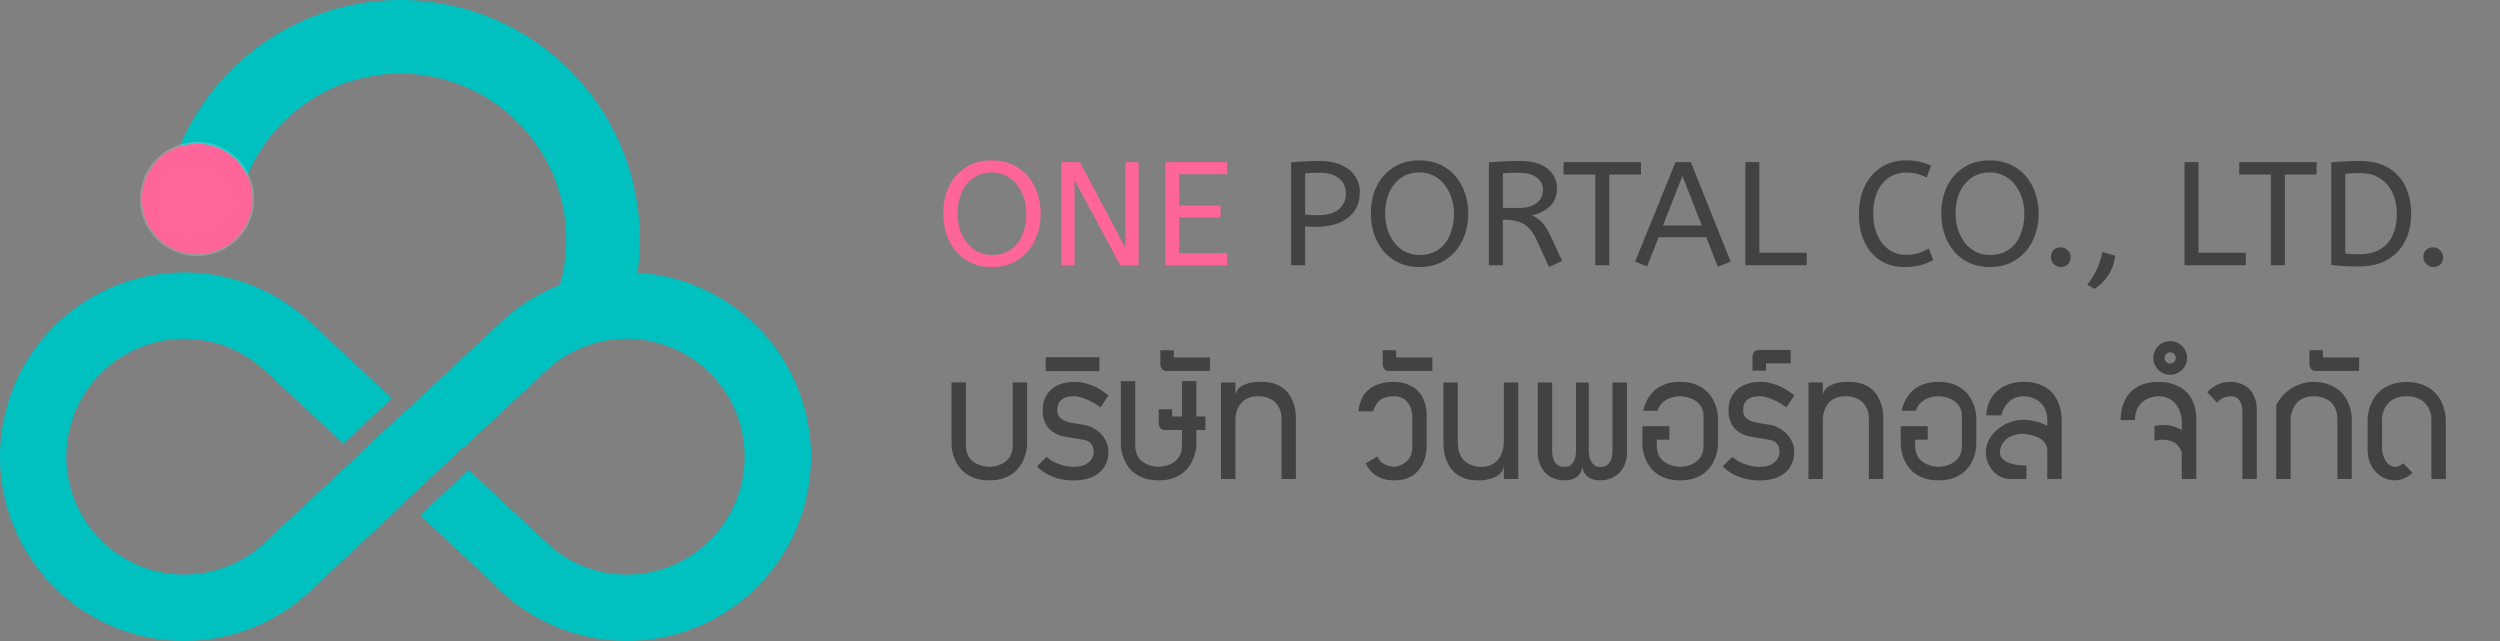
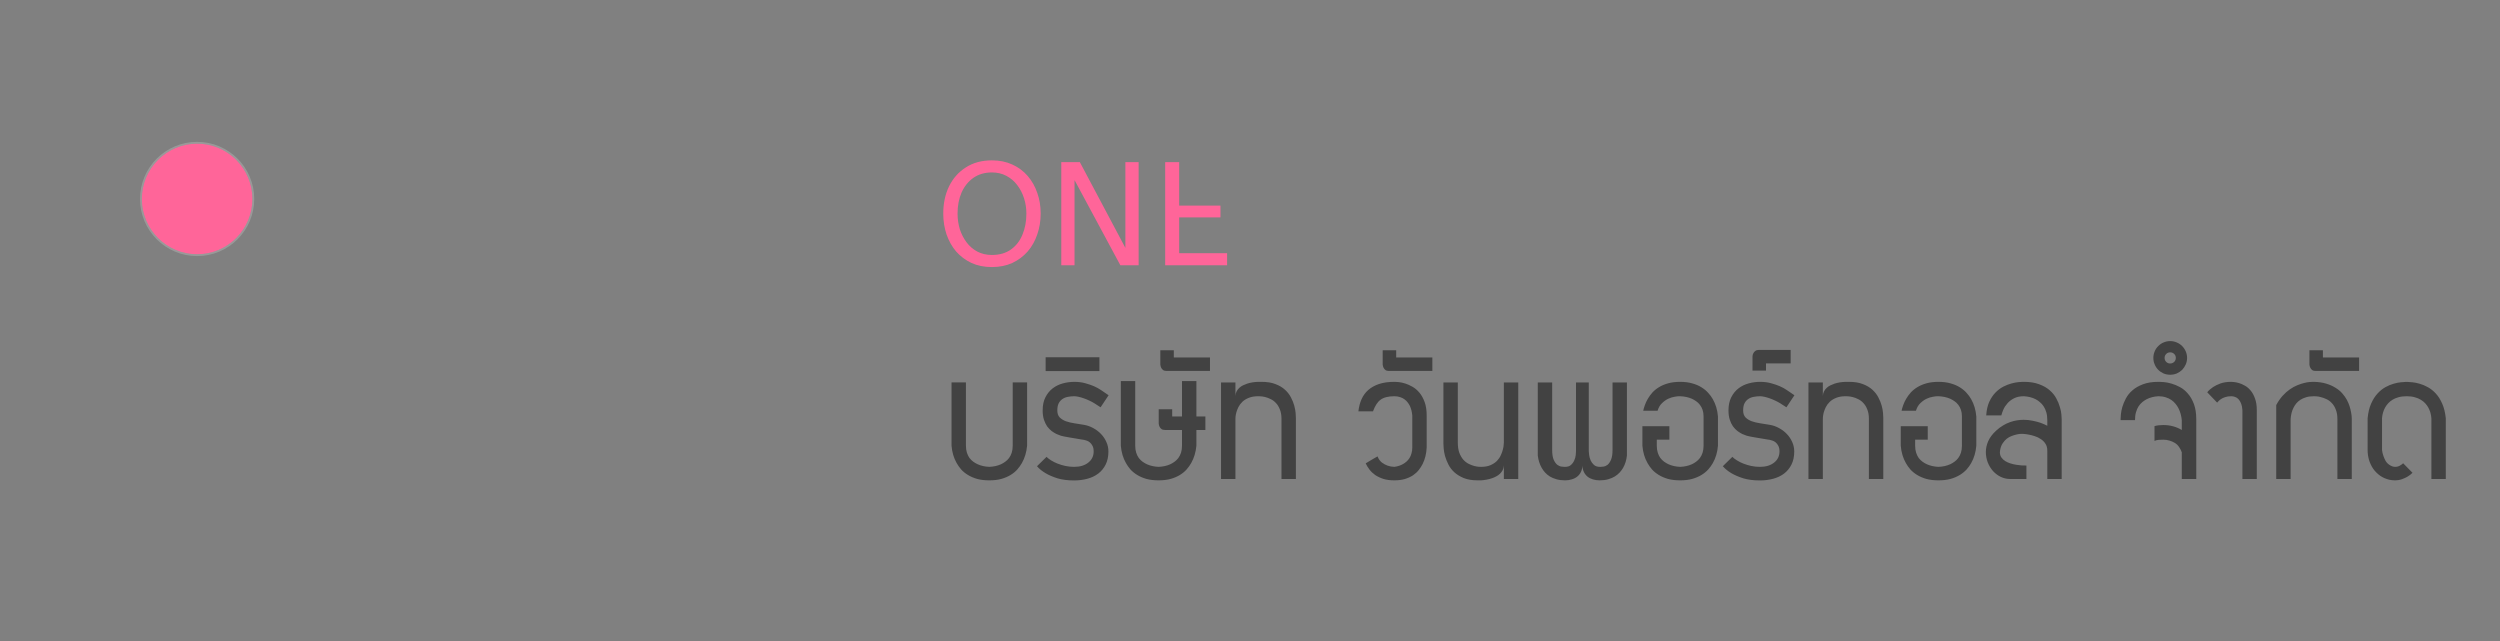
<svg xmlns="http://www.w3.org/2000/svg" width="1357" height="348" viewBox="0 0 1357 348" fill="none">
  <rect x="0" y="0" width="1357" height="348" fill="#808080" stroke="none" />
-   <path d="M538.4 144.96C534.24 144.96 530.533 144.213 527.28 142.72C524.027 141.173 521.253 139.093 518.96 136.48C516.72 133.813 514.987 130.72 513.76 127.2C512.587 123.68 512 119.92 512 115.92C512 110.427 513.04 105.52 515.12 101.2C517.253 96.827 520.293 93.387 524.24 90.88C528.187 88.32 532.907 87.04 538.4 87.04C542.507 87.04 546.187 87.787 549.44 89.28C552.747 90.773 555.547 92.853 557.84 95.52C560.133 98.187 561.867 101.253 563.04 104.72C564.267 108.187 564.88 111.92 564.88 115.92C564.88 119.92 564.267 123.68 563.04 127.2C561.867 130.72 560.133 133.813 557.84 136.48C555.547 139.093 552.773 141.173 549.52 142.72C546.267 144.213 542.56 144.96 538.4 144.96ZM538.4 138.4C542.507 138.4 545.947 137.413 548.72 135.44C551.493 133.467 553.573 130.8 554.96 127.44C556.4 124.027 557.12 120.187 557.12 115.92C557.12 113.04 556.693 110.267 555.84 107.6C554.987 104.933 553.76 102.56 552.16 100.48C550.56 98.347 548.587 96.667 546.24 95.44C543.947 94.213 541.333 93.6 538.4 93.6C534.507 93.6 531.147 94.587 528.32 96.56C525.547 98.533 523.413 101.2 521.92 104.56C520.48 107.92 519.76 111.707 519.76 115.92C519.76 118.8 520.16 121.6 520.96 124.32C521.813 126.987 523.04 129.387 524.64 131.52C526.24 133.653 528.187 135.333 530.48 136.56C532.827 137.787 535.467 138.4 538.4 138.4ZM576.059 144V88H586.139L610.859 134.56V88H618.059V144H608.139L583.259 97.76V144H576.059ZM632.466 144V88H666.066V94.56H640.066V111.6H662.466V118H640.066V137.44H666.066V144H632.466Z" fill="#FF6599" />
-   <path d="M700.825 144V88.16C703.012 87.893 705.412 87.707 708.025 87.6C710.692 87.44 713.438 87.36 716.265 87.36C720.905 87.36 724.852 88.107 728.105 89.6C731.358 91.04 733.838 93.04 735.545 95.6C737.252 98.16 738.105 101.093 738.105 104.4C738.105 108.4 737.118 111.787 735.145 114.56C733.172 117.333 730.425 119.467 726.905 120.96C723.385 122.4 719.305 123.12 714.665 123.12C712.425 123.12 710.345 123.04 708.425 122.88V144H700.825ZM715.625 116.8C720.372 116.8 724.052 115.733 726.665 113.6C729.278 111.467 730.585 108.613 730.585 105.04C730.585 101.573 729.332 98.827 726.825 96.8C724.318 94.773 720.745 93.76 716.105 93.76C714.665 93.76 713.305 93.787 712.025 93.84C710.745 93.893 709.545 93.973 708.425 94.08V116.4C709.278 116.507 710.318 116.613 711.545 116.72C712.772 116.773 714.132 116.8 715.625 116.8ZM770.509 144.96C766.349 144.96 762.643 144.213 759.389 142.72C756.136 141.173 753.363 139.093 751.069 136.48C748.829 133.813 747.096 130.72 745.869 127.2C744.696 123.68 744.109 119.92 744.109 115.92C744.109 110.427 745.149 105.52 747.229 101.2C749.363 96.827 752.403 93.387 756.349 90.88C760.296 88.32 765.016 87.04 770.509 87.04C774.616 87.04 778.296 87.787 781.549 89.28C784.856 90.773 787.656 92.853 789.949 95.52C792.243 98.187 793.976 101.253 795.149 104.72C796.376 108.187 796.989 111.92 796.989 115.92C796.989 119.92 796.376 123.68 795.149 127.2C793.976 130.72 792.243 133.813 789.949 136.48C787.656 139.093 784.883 141.173 781.629 142.72C778.376 144.213 774.669 144.96 770.509 144.96ZM770.509 138.4C774.616 138.4 778.056 137.413 780.829 135.44C783.603 133.467 785.683 130.8 787.069 127.44C788.509 124.027 789.229 120.187 789.229 115.92C789.229 113.04 788.803 110.267 787.949 107.6C787.096 104.933 785.869 102.56 784.269 100.48C782.669 98.347 780.696 96.667 778.349 95.44C776.056 94.213 773.443 93.6 770.509 93.6C766.616 93.6 763.256 94.587 760.429 96.56C757.656 98.533 755.523 101.2 754.029 104.56C752.589 107.92 751.869 111.707 751.869 115.92C751.869 118.8 752.269 121.6 753.069 124.32C753.923 126.987 755.149 129.387 756.749 131.52C758.349 133.653 760.296 135.333 762.589 136.56C764.936 137.787 767.576 138.4 770.509 138.4ZM840.809 144.96L833.849 129.76C832.089 125.973 829.875 123.28 827.209 121.68C824.542 120.08 821.129 119.28 816.969 119.28H815.769V144H808.169V88.16C810.995 87.893 813.689 87.707 816.249 87.6C818.862 87.44 821.635 87.36 824.569 87.36C831.395 87.36 836.515 88.747 839.929 91.52C843.395 94.293 845.129 97.867 845.129 102.24C845.129 106.133 843.955 109.28 841.609 111.68C839.315 114.027 835.982 115.787 831.609 116.96C833.049 117.6 834.329 118.373 835.449 119.28C836.569 120.133 837.635 121.307 838.649 122.8C839.715 124.24 840.782 126.133 841.849 128.48L847.929 141.6L840.809 144.96ZM815.769 112.88H824.569C828.409 112.88 831.529 112.027 833.929 110.32C836.329 108.613 837.529 106.16 837.529 102.96C837.529 100.293 836.409 98.107 834.169 96.4C831.929 94.64 828.729 93.76 824.569 93.76C822.755 93.76 821.129 93.787 819.689 93.84C818.249 93.893 816.942 93.973 815.769 94.08V112.88ZM865.922 144V94.72H848.722V88H890.722V94.72H873.522V144H865.922ZM932.43 144.8L926.19 128.8H900.27L894.03 144.64L887.55 142L909.47 88H917.79L939.39 142L932.43 144.8ZM902.67 122.4H923.71L913.23 95.52L902.67 122.4ZM947.388 144V88H954.988V137.2H980.668V144H947.388ZM1033.75 144.96C1028.9 144.96 1024.6 143.813 1020.87 141.52C1017.14 139.173 1014.23 135.867 1012.15 131.6C1010.07 127.28 1009.03 122.16 1009.03 116.24C1009.03 110.533 1010.07 105.493 1012.15 101.12C1014.28 96.693 1017.27 93.253 1021.11 90.8C1025 88.293 1029.54 87.04 1034.71 87.04C1037.38 87.04 1039.8 87.307 1041.99 87.84C1044.18 88.32 1046.23 89.013 1048.15 89.92L1045.83 96.32C1044.18 95.52 1042.47 94.88 1040.71 94.4C1039 93.92 1036.98 93.68 1034.63 93.68C1031.22 93.68 1028.15 94.56 1025.43 96.32C1022.76 98.08 1020.66 100.613 1019.11 103.92C1017.56 107.227 1016.79 111.227 1016.79 115.92C1016.79 120.4 1017.54 124.32 1019.03 127.68C1020.58 131.04 1022.68 133.653 1025.35 135.52C1028.07 137.387 1031.16 138.32 1034.63 138.32C1037.24 138.32 1039.51 138 1041.43 137.36C1043.35 136.72 1045.22 135.893 1047.03 134.88L1049.35 141.2C1047.38 142.267 1045.11 143.173 1042.55 143.92C1040.04 144.613 1037.11 144.96 1033.75 144.96ZM1080.12 144.96C1075.96 144.96 1072.25 144.213 1069 142.72C1065.75 141.173 1062.97 139.093 1060.68 136.48C1058.44 133.813 1056.71 130.72 1055.48 127.2C1054.31 123.68 1053.72 119.92 1053.72 115.92C1053.72 110.427 1054.76 105.52 1056.84 101.2C1058.97 96.827 1062.01 93.387 1065.96 90.88C1069.91 88.32 1074.63 87.04 1080.12 87.04C1084.23 87.04 1087.91 87.787 1091.16 89.28C1094.47 90.773 1097.27 92.853 1099.56 95.52C1101.85 98.187 1103.59 101.253 1104.76 104.72C1105.99 108.187 1106.6 111.92 1106.6 115.92C1106.6 119.92 1105.99 123.68 1104.76 127.2C1103.59 130.72 1101.85 133.813 1099.56 136.48C1097.27 139.093 1094.49 141.173 1091.24 142.72C1087.99 144.213 1084.28 144.96 1080.12 144.96ZM1080.12 138.4C1084.23 138.4 1087.67 137.413 1090.44 135.44C1093.21 133.467 1095.29 130.8 1096.68 127.44C1098.12 124.027 1098.84 120.187 1098.84 115.92C1098.84 113.04 1098.41 110.267 1097.56 107.6C1096.71 104.933 1095.48 102.56 1093.88 100.48C1092.28 98.347 1090.31 96.667 1087.96 95.44C1085.67 94.213 1083.05 93.6 1080.12 93.6C1076.23 93.6 1072.87 94.587 1070.04 96.56C1067.27 98.533 1065.13 101.2 1063.64 104.56C1062.2 107.92 1061.48 111.707 1061.48 115.92C1061.48 118.8 1061.88 121.6 1062.68 124.32C1063.53 126.987 1064.76 129.387 1066.36 131.52C1067.96 133.653 1069.91 135.333 1072.2 136.56C1074.55 137.787 1077.19 138.4 1080.12 138.4ZM1118.59 144.96C1117.15 144.96 1115.9 144.427 1114.83 143.36C1113.77 142.293 1113.23 141.04 1113.23 139.6C1113.23 137.947 1113.71 136.64 1114.67 135.68C1115.63 134.72 1116.94 134.24 1118.59 134.24C1119.98 134.24 1121.21 134.773 1122.27 135.84C1123.39 136.907 1123.95 138.16 1123.95 139.6C1123.95 141.2 1123.45 142.507 1122.43 143.52C1121.42 144.48 1120.14 144.96 1118.59 144.96ZM1136.9 156.8L1132.98 154.56C1135.11 151.84 1136.82 149.093 1138.1 146.32C1139.43 143.547 1140.44 140.373 1141.14 136.8L1148.18 138.8C1147.64 142.853 1146.36 146.4 1144.34 149.44C1142.36 152.48 1139.88 154.933 1136.9 156.8ZM1185.75 144V88H1193.35V137.2H1219.03V144H1185.75ZM1232.64 144V94.72H1215.44V88H1257.44V94.72H1240.24V144H1232.64ZM1280.15 144.64C1277.11 144.64 1274.45 144.56 1272.15 144.4C1269.91 144.24 1267.67 144.053 1265.43 143.84V88.16C1267.94 87.893 1270.39 87.707 1272.79 87.6C1275.19 87.44 1277.94 87.36 1281.03 87.36C1285.83 87.36 1289.97 88.107 1293.43 89.6C1296.95 91.093 1299.83 93.147 1302.07 95.76C1304.37 98.373 1306.05 101.413 1307.11 104.88C1308.23 108.293 1308.79 111.973 1308.79 115.92C1308.79 119.813 1308.23 123.493 1307.11 126.96C1305.99 130.427 1304.26 133.493 1301.91 136.16C1299.62 138.773 1296.66 140.853 1293.03 142.4C1289.46 143.893 1285.17 144.64 1280.15 144.64ZM1280.39 138C1285.19 138 1289.11 137.067 1292.15 135.2C1295.19 133.333 1297.43 130.747 1298.87 127.44C1300.31 124.08 1301.03 120.24 1301.03 115.92C1301.03 112.08 1300.31 108.48 1298.87 105.12C1297.43 101.76 1295.22 99.067 1292.23 97.04C1289.25 94.96 1285.43 93.92 1280.79 93.92C1279.25 93.92 1277.83 93.973 1276.55 94.08C1275.27 94.133 1274.1 94.213 1273.03 94.32V137.6C1274.15 137.76 1275.33 137.867 1276.55 137.92C1277.78 137.973 1279.06 138 1280.39 138ZM1320.78 144.96C1319.34 144.96 1318.09 144.427 1317.02 143.36C1315.95 142.293 1315.42 141.04 1315.42 139.6C1315.42 137.947 1315.9 136.64 1316.86 135.68C1317.82 134.72 1319.13 134.24 1320.78 134.24C1322.17 134.24 1323.39 134.773 1324.46 135.84C1325.58 136.907 1326.14 138.16 1326.14 139.6C1326.14 141.2 1325.63 142.507 1324.62 143.52C1323.61 144.48 1322.33 144.96 1320.78 144.96Z" fill="#424242" />
-   <path d="M87.326 130C87.326 111.208 91.4 92.64 99.267 75.574C107.134 58.509 118.608 43.352 132.897 31.147C147.187 18.943 163.952 9.982 182.038 4.881C200.125 -0.22 219.102 -1.339 237.662 1.601C256.223 4.54 273.925 11.469 289.55 21.909C305.175 32.349 318.35 46.053 328.169 62.075C337.988 78.098 344.216 96.059 346.425 114.72C348.633 133.382 346.77 152.3 340.963 170.172L302.969 157.827C306.991 145.447 308.282 132.342 306.752 119.416C305.222 106.489 300.908 94.047 294.107 82.949C287.305 71.85 278.178 62.358 267.355 55.126C256.532 47.894 244.269 43.094 231.413 41.058C218.556 39.022 205.411 39.797 192.882 43.33C180.354 46.864 168.741 53.071 158.842 61.525C148.944 69.979 140.996 80.478 135.547 92.299C130.097 104.121 127.275 116.983 127.275 130H87.326Z" fill="#00C0C0" />
-   <path fill-rule="evenodd" clip-rule="evenodd" d="M118.805 346.099C138.23 342.38 156.116 332.984 170.202 319.099L170.142 319.038L218.533 273.912L218.326 273.69L251.237 243L251.444 243.222L298.525 199.319C306.973 192.067 317.189 187.128 328.174 185.025C340.606 182.644 353.465 184.004 365.124 188.932C376.784 193.86 386.72 202.134 393.677 212.709C400.633 223.284 404.298 235.684 404.207 248.342C404.116 261 400.274 273.346 393.166 283.82C386.059 294.294 376.005 302.425 364.276 307.185C352.547 311.945 339.67 313.12 327.273 310.562C317.032 308.448 307.499 303.866 299.484 297.254L299.563 297.169L254.42 255.072L228.027 279.683L269.097 317.982L268.993 318.084C282.877 332.17 300.627 341.821 319.996 345.819C339.366 349.816 359.487 347.98 377.813 340.543C396.14 333.106 411.849 320.401 422.955 304.035C434.061 287.669 440.064 268.378 440.206 248.6C440.348 228.823 434.622 209.447 423.752 192.924C412.882 176.401 397.357 163.472 379.139 155.772C360.921 148.072 340.829 145.948 321.404 149.667C304.22 152.957 288.24 160.69 275.031 172.042L275.012 172.022L274.456 172.54C272.935 173.868 271.451 175.244 270.007 176.667L270.018 176.678L220.186 223.148L220.065 223.035L193.672 247.647L193.793 247.76L140.808 297.168L140.817 297.178C132.541 304.031 122.647 308.709 112.035 310.741C99.603 313.121 86.744 311.762 75.085 306.834C63.425 301.906 53.489 293.632 46.532 283.057C39.575 272.482 35.911 260.081 36.002 247.424C36.093 234.766 39.935 222.419 47.042 211.945C54.15 201.471 64.204 193.34 75.933 188.58C87.662 183.82 100.539 182.645 112.936 185.204C125.333 187.762 136.692 193.939 145.578 202.954L145.659 202.874L186.341 240.81L212.734 216.199L165.36 172.022L165.269 172.12C152.414 161.046 136.916 153.394 120.212 149.947C100.842 145.949 80.722 147.785 62.396 155.223C44.069 162.66 28.36 175.365 17.254 191.731C6.148 208.096 0.144 227.388 0.003 247.165C-0.139 266.943 5.587 286.318 16.456 302.842C27.326 319.365 42.852 332.294 61.07 339.994C79.288 347.694 99.379 349.818 118.805 346.099Z" fill="#00C0C0" />
+   <path d="M538.4 144.96C534.24 144.96 530.533 144.213 527.28 142.72C524.027 141.173 521.253 139.093 518.96 136.48C516.72 133.813 514.987 130.72 513.76 127.2C512.587 123.68 512 119.92 512 115.92C512 110.427 513.04 105.52 515.12 101.2C517.253 96.827 520.293 93.387 524.24 90.88C528.187 88.32 532.907 87.04 538.4 87.04C542.507 87.04 546.187 87.787 549.44 89.28C552.747 90.773 555.547 92.853 557.84 95.52C560.133 98.187 561.867 101.253 563.04 104.72C564.267 108.187 564.88 111.92 564.88 115.92C564.88 119.92 564.267 123.68 563.04 127.2C561.867 130.72 560.133 133.813 557.84 136.48C555.547 139.093 552.773 141.173 549.52 142.72C546.267 144.213 542.56 144.96 538.4 144.96ZM538.4 138.4C542.507 138.4 545.947 137.413 548.72 135.44C551.493 133.467 553.573 130.8 554.96 127.44C556.4 124.027 557.12 120.187 557.12 115.92C557.12 113.04 556.693 110.267 555.84 107.6C554.987 104.933 553.76 102.56 552.16 100.48C550.56 98.347 548.587 96.667 546.24 95.44C543.947 94.213 541.333 93.6 538.4 93.6C534.507 93.6 531.147 94.587 528.32 96.56C525.547 98.533 523.413 101.2 521.92 104.56C520.48 107.92 519.76 111.707 519.76 115.92C519.76 118.8 520.16 121.6 520.96 124.32C521.813 126.987 523.04 129.387 524.64 131.52C526.24 133.653 528.187 135.333 530.48 136.56C532.827 137.787 535.467 138.4 538.4 138.4ZM576.059 144V88H586.139L610.859 134.56V88H618.059V144H608.139L583.259 97.76V144H576.059ZM632.466 144V88H666.066H640.066V111.6H662.466V118H640.066V137.44H666.066V144H632.466Z" fill="#FF6599" />
  <circle cx="107" cy="108" r="30" fill="#FF6599" />
  <circle cx="107" cy="108" r="30.5" stroke="white" stroke-opacity="0.2" />
  <path d="M557.508 207.559V241.934C557.182 245.482 556.238 248.623 554.676 251.357C554.025 252.529 553.195 253.685 552.186 254.824C551.209 255.931 550.005 256.924 548.572 257.803C547.14 258.682 545.464 259.398 543.543 259.951C541.655 260.472 539.474 260.732 537 260.732C534.493 260.732 532.28 260.472 530.359 259.951C528.471 259.398 526.811 258.682 525.379 257.803C523.947 256.924 522.726 255.931 521.717 254.824C520.74 253.685 519.926 252.529 519.275 251.357C517.713 248.623 516.785 245.482 516.492 241.934V207.559H524.305V241.934C524.305 243.366 524.484 244.635 524.842 245.742C525.2 246.849 525.672 247.809 526.258 248.623C526.876 249.404 527.56 250.072 528.309 250.625C529.09 251.178 529.871 251.634 530.652 251.992C532.508 252.839 534.624 253.311 537 253.408C539.376 253.311 541.492 252.839 543.348 251.992C544.129 251.634 544.894 251.178 545.643 250.625C546.424 250.072 547.107 249.404 547.693 248.623C548.312 247.809 548.8 246.849 549.158 245.742C549.516 244.635 549.695 243.366 549.695 241.934V207.559H557.508ZM597.4 221.084L594.08 218.936C593.266 218.415 592.355 217.926 591.346 217.471C590.337 216.982 589.311 216.559 588.27 216.201C587.26 215.843 586.3 215.566 585.389 215.371C584.477 215.176 583.729 215.078 583.143 215.078C581.906 215.078 580.734 215.192 579.627 215.42C578.52 215.615 577.544 216.006 576.697 216.592C575.851 217.145 575.167 217.926 574.646 218.936C574.158 219.912 573.914 221.198 573.914 222.793C573.914 224.388 574.337 225.641 575.184 226.553C576.062 227.432 577.186 228.132 578.553 228.652C579.952 229.141 581.515 229.515 583.24 229.775C584.965 230.036 586.691 230.312 588.416 230.605C590.141 230.898 591.801 231.484 593.396 232.363C594.992 233.21 596.391 234.268 597.596 235.537C598.833 236.807 599.809 238.255 600.525 239.883C601.274 241.51 601.648 243.236 601.648 245.059C601.648 247.76 601.16 250.104 600.184 252.09C599.207 254.076 597.872 255.719 596.18 257.021C594.52 258.291 592.55 259.235 590.271 259.854C588.025 260.472 585.633 260.781 583.094 260.781C579.513 260.781 576.453 260.391 573.914 259.609C571.408 258.796 569.324 257.9 567.664 256.924C565.743 255.817 564.148 254.531 562.879 253.066L568.055 247.988C568.673 248.607 569.503 249.242 570.545 249.893C571.587 250.544 572.758 251.13 574.061 251.65C575.395 252.171 576.811 252.594 578.309 252.92C579.839 253.245 581.401 253.408 582.996 253.408C584.624 253.408 586.089 253.213 587.391 252.822C588.725 252.399 589.848 251.813 590.76 251.064C591.704 250.316 592.42 249.437 592.908 248.428C593.396 247.419 593.641 246.296 593.641 245.059C593.641 243.789 593.429 242.764 593.006 241.982C592.583 241.169 592.078 240.534 591.492 240.078C590.939 239.622 590.369 239.313 589.783 239.15C589.197 238.955 588.742 238.825 588.416 238.76C588.286 238.727 587.749 238.646 586.805 238.516C585.893 238.353 584.852 238.174 583.68 237.979C582.508 237.783 581.336 237.588 580.164 237.393C578.992 237.197 578.113 237.035 577.527 236.904C577.137 236.839 576.583 236.709 575.867 236.514C575.151 236.286 574.354 235.977 573.475 235.586C572.628 235.163 571.749 234.626 570.838 233.975C569.959 233.291 569.145 232.445 568.396 231.436C567.68 230.394 567.094 229.173 566.639 227.773C566.183 226.341 565.955 224.681 565.955 222.793C565.955 219.961 566.46 217.568 567.469 215.615C568.478 213.63 569.796 212.018 571.424 210.781C573.051 209.544 574.891 208.649 576.941 208.096C578.992 207.542 581.059 207.266 583.143 207.266C585.291 207.266 587.244 207.51 589.002 207.998C590.792 208.486 592.339 209.007 593.641 209.561C595.171 210.212 596.538 210.96 597.742 211.807L601.746 214.541L597.4 221.084ZM596.766 193.936V201.406H567.566V193.936H596.766ZM654.285 233.389H649.402V241.934C649.077 245.482 648.133 248.623 646.57 251.357C645.919 252.529 645.089 253.685 644.08 254.824C643.104 255.931 641.899 256.924 640.467 257.803C639.035 258.682 637.358 259.398 635.438 259.951C633.549 260.472 631.368 260.732 628.895 260.732C626.388 260.732 624.174 260.472 622.254 259.951C620.366 259.398 618.706 258.682 617.273 257.803C615.841 256.924 614.62 255.931 613.611 254.824C612.635 253.685 611.821 252.529 611.17 251.357C609.607 248.623 608.68 245.482 608.387 241.934V206.826H616.199V241.934C616.199 243.366 616.378 244.635 616.736 245.742C617.094 246.849 617.566 247.809 618.152 248.623C618.771 249.404 619.454 250.072 620.203 250.625C620.984 251.178 621.766 251.634 622.547 251.992C624.402 252.839 626.518 253.311 628.895 253.408C631.271 253.311 633.387 252.839 635.242 251.992C636.023 251.634 636.788 251.178 637.537 250.625C638.318 250.072 639.002 249.404 639.588 248.623C640.206 247.809 640.695 246.849 641.053 245.742C641.411 244.635 641.59 243.366 641.59 241.934V233.389H632.41C631.564 233.389 630.913 233.226 630.457 232.9C630.001 232.542 629.66 232.135 629.432 231.68C629.171 231.159 629.008 230.573 628.943 229.922V222.158H636.268V226.064H641.59V206.826H649.402V226.064H654.285V233.389ZM637.146 190.127V194.033H656.775V201.357H633.289C632.443 201.357 631.792 201.195 631.336 200.869C630.88 200.511 630.538 200.104 630.311 199.648C630.05 199.128 629.887 198.542 629.822 197.891V190.127H637.146ZM695.594 260V227.432C695.594 225.381 695.301 223.656 694.715 222.256C694.161 220.824 693.445 219.652 692.566 218.74C691.72 217.829 690.776 217.129 689.734 216.641C688.693 216.12 687.7 215.745 686.756 215.518C685.812 215.29 684.982 215.16 684.266 215.127C683.582 215.094 683.143 215.078 682.947 215.078C680.929 215.078 679.22 215.371 677.82 215.957C676.421 216.51 675.265 217.227 674.354 218.105C673.442 218.984 672.726 219.945 672.205 220.986C671.717 221.995 671.342 222.956 671.082 223.867C670.854 224.779 670.708 225.576 670.643 226.26C670.61 226.911 670.594 227.301 670.594 227.432V260H662.781V207.607H670.594V214.932C670.626 213.988 670.838 213.158 671.229 212.441C671.619 211.693 672.107 211.058 672.693 210.537C673.279 209.984 673.947 209.528 674.695 209.17C675.444 208.812 676.193 208.503 676.941 208.242C678.732 207.656 680.75 207.331 682.996 207.266H684.803C687.765 207.266 690.271 207.673 692.322 208.486C694.406 209.268 696.131 210.293 697.498 211.562C698.865 212.799 699.939 214.183 700.721 215.713C701.535 217.243 702.137 218.74 702.527 220.205C702.918 221.637 703.162 222.956 703.26 224.16C703.357 225.332 703.406 226.211 703.406 226.797V227.432V260H695.594ZM757.166 207.266C757.557 207.266 758.257 207.314 759.266 207.412C760.275 207.51 761.414 207.754 762.684 208.145C763.953 208.535 765.271 209.121 766.639 209.902C768.038 210.684 769.308 211.758 770.447 213.125C771.587 214.46 772.531 216.152 773.279 218.203C774.028 220.221 774.402 222.663 774.402 225.527V242.91C774.24 246.263 773.507 249.242 772.205 251.846C771.652 252.952 770.952 254.043 770.105 255.117C769.259 256.191 768.217 257.152 766.98 257.998C765.743 258.812 764.279 259.479 762.586 260C760.926 260.488 759.005 260.732 756.824 260.732C754.578 260.732 752.609 260.472 750.916 259.951C749.223 259.398 747.742 258.698 746.473 257.852C745.236 256.973 744.194 255.98 743.348 254.873C742.501 253.766 741.818 252.643 741.297 251.504C741.59 251.309 742.029 251.048 742.615 250.723C743.201 250.365 743.82 249.99 744.471 249.6C745.122 249.209 745.74 248.851 746.326 248.525C746.945 248.167 747.417 247.907 747.742 247.744C748.296 249.176 749.077 250.283 750.086 251.064C751.095 251.813 752.104 252.367 753.113 252.725C754.285 253.148 755.522 253.376 756.824 253.408C758.647 253.18 760.275 252.643 761.707 251.797C762.326 251.439 762.928 250.999 763.514 250.479C764.1 249.958 764.62 249.339 765.076 248.623C765.532 247.907 765.89 247.077 766.15 246.133C766.443 245.189 766.59 244.098 766.59 242.861V225.527C766.427 223.607 765.988 221.865 765.271 220.303C764.946 219.652 764.539 219.017 764.051 218.398C763.595 217.78 763.025 217.227 762.342 216.738C761.691 216.25 760.91 215.859 759.998 215.566C759.087 215.241 758.029 215.078 756.824 215.078C755.164 215.078 753.715 215.241 752.479 215.566C751.274 215.859 750.232 216.331 749.354 216.982C748.475 217.633 747.71 218.48 747.059 219.521C746.408 220.563 745.805 221.816 745.252 223.281H737.342C737.602 220.905 738.156 218.74 739.002 216.787C739.881 214.801 741.102 213.109 742.664 211.709C744.259 210.309 746.212 209.219 748.523 208.438C750.867 207.656 753.634 207.266 756.824 207.266H756.971H757.166ZM757.85 190.127V194.033H777.479V201.357H753.992C753.146 201.357 752.495 201.195 752.039 200.869C751.583 200.511 751.242 200.104 751.014 199.648C750.753 199.128 750.59 198.542 750.525 197.891V190.127H757.85ZM791.297 207.607V240.176C791.297 242.389 791.574 244.261 792.127 245.791C792.713 247.288 793.429 248.525 794.275 249.502C795.154 250.479 796.115 251.227 797.156 251.748C798.198 252.269 799.191 252.66 800.135 252.92C801.079 253.148 801.893 253.294 802.576 253.359C803.292 253.392 803.748 253.408 803.943 253.408C805.962 253.408 807.671 253.099 809.07 252.48C810.47 251.862 811.626 251.097 812.537 250.186C813.449 249.242 814.148 248.216 814.637 247.109C815.158 246.003 815.532 244.961 815.76 243.984C816.02 243.008 816.167 242.161 816.199 241.445C816.264 240.729 816.297 240.306 816.297 240.176V207.607H824.109V260H816.297V252.676C816.232 253.652 816.004 254.515 815.613 255.264C815.223 255.98 814.734 256.615 814.148 257.168C813.562 257.721 812.895 258.193 812.146 258.584C811.43 258.975 810.698 259.3 809.949 259.561C808.159 260.179 806.157 260.57 803.943 260.732H802.137C799.174 260.732 796.652 260.326 794.568 259.512C792.518 258.665 790.792 257.607 789.393 256.338C788.025 255.068 786.951 253.652 786.17 252.09C785.389 250.527 784.786 249.014 784.363 247.549C783.973 246.051 783.729 244.701 783.631 243.496C783.533 242.292 783.484 241.396 783.484 240.811V240.176V207.607H791.297ZM883.094 207.607V247.256C882.833 249.762 882.133 252.008 880.994 253.994C880.506 254.84 879.887 255.671 879.139 256.484C878.423 257.266 877.544 257.982 876.502 258.633C875.493 259.251 874.305 259.756 872.938 260.146C871.57 260.537 870.008 260.732 868.25 260.732C866.948 260.732 865.727 260.553 864.588 260.195C863.481 259.87 862.505 259.365 861.658 258.682C860.844 257.998 860.193 257.152 859.705 256.143C859.217 255.133 858.956 253.962 858.924 252.627C858.891 253.962 858.631 255.133 858.143 256.143C857.654 257.152 856.987 257.998 856.141 258.682C855.294 259.365 854.301 259.87 853.162 260.195C852.055 260.553 850.851 260.732 849.549 260.732C847.791 260.732 846.229 260.537 844.861 260.146C843.494 259.756 842.29 259.251 841.248 258.633C840.239 257.982 839.376 257.266 838.66 256.484C837.944 255.671 837.342 254.84 836.854 253.994C835.714 252.008 834.998 249.762 834.705 247.256V207.607H842.518V244.229C842.518 246.54 842.794 248.314 843.348 249.551C843.901 250.788 844.552 251.699 845.301 252.285C846.049 252.839 846.798 253.164 847.547 253.262C848.296 253.359 848.849 253.408 849.207 253.408H849.549C850.916 253.408 851.99 253.05 852.771 252.334C853.553 251.618 854.139 250.788 854.529 249.844C854.952 248.9 855.213 247.956 855.311 247.012C855.408 246.068 855.457 245.352 855.457 244.863V244.229V207.607H862.391V244.229V244.863C862.391 245.352 862.456 246.068 862.586 247.012C862.716 247.956 862.977 248.9 863.367 249.844C863.79 250.788 864.393 251.618 865.174 252.334C865.988 253.05 867.078 253.408 868.445 253.408H868.836C869.194 253.408 869.731 253.359 870.447 253.262C871.163 253.164 871.88 252.839 872.596 252.285C873.312 251.699 873.93 250.788 874.451 249.551C875.005 248.314 875.281 246.54 875.281 244.229V207.607H883.094ZM932.508 241.934C932.215 245.482 931.287 248.623 929.725 251.357C929.074 252.529 928.243 253.685 927.234 254.824C926.225 255.931 925.005 256.924 923.572 257.803C922.14 258.682 920.464 259.398 918.543 259.951C916.655 260.472 914.474 260.732 912 260.732C909.493 260.732 907.28 260.472 905.359 259.951C903.471 259.398 901.811 258.682 900.379 257.803C898.947 256.924 897.726 255.931 896.717 254.824C895.74 253.685 894.926 252.529 894.275 251.357C892.713 248.623 891.785 245.482 891.492 241.934V231.338H906.141V238.662H899.305V241.934C899.305 243.366 899.484 244.635 899.842 245.742C900.2 246.849 900.672 247.809 901.258 248.623C901.876 249.404 902.56 250.072 903.309 250.625C904.09 251.178 904.871 251.634 905.652 251.992C907.508 252.839 909.624 253.311 912 253.408C914.376 253.311 916.492 252.839 918.348 251.992C919.129 251.634 919.894 251.178 920.643 250.625C921.424 250.072 922.107 249.404 922.693 248.623C923.312 247.809 923.8 246.849 924.158 245.742C924.516 244.635 924.695 243.366 924.695 241.934V226.064C924.695 224.697 924.516 223.493 924.158 222.451C923.8 221.41 923.312 220.498 922.693 219.717C922.107 218.936 921.424 218.285 920.643 217.764C919.894 217.243 919.129 216.803 918.348 216.445C916.492 215.632 914.376 215.176 912 215.078H911.365C910.812 215.078 909.998 215.176 908.924 215.371C907.85 215.534 906.71 215.892 905.506 216.445C904.334 216.999 903.211 217.796 902.137 218.838C901.062 219.847 900.265 221.214 899.744 222.939H891.932C892.127 222.061 892.42 221.068 892.811 219.961C893.201 218.822 893.738 217.666 894.422 216.494C895.105 215.322 895.936 214.183 896.912 213.076C897.921 211.969 899.126 210.993 900.525 210.146C901.958 209.268 903.618 208.568 905.506 208.047C907.394 207.526 909.559 207.266 912 207.266C914.474 207.266 916.655 207.542 918.543 208.096C920.464 208.617 922.14 209.333 923.572 210.244C925.005 211.123 926.225 212.132 927.234 213.271C928.243 214.378 929.074 215.518 929.725 216.689C931.287 219.424 932.215 222.549 932.508 226.064V241.934ZM969.666 221.084L966.346 218.936C965.532 218.415 964.62 217.926 963.611 217.471C962.602 216.982 961.577 216.559 960.535 216.201C959.526 215.843 958.566 215.566 957.654 215.371C956.743 215.176 955.994 215.078 955.408 215.078C954.171 215.078 952.999 215.192 951.893 215.42C950.786 215.615 949.809 216.006 948.963 216.592C948.117 217.145 947.433 217.926 946.912 218.936C946.424 219.912 946.18 221.198 946.18 222.793C946.18 224.388 946.603 225.641 947.449 226.553C948.328 227.432 949.451 228.132 950.818 228.652C952.218 229.141 953.781 229.515 955.506 229.775C957.231 230.036 958.956 230.312 960.682 230.605C962.407 230.898 964.067 231.484 965.662 232.363C967.257 233.21 968.657 234.268 969.861 235.537C971.098 236.807 972.075 238.255 972.791 239.883C973.54 241.51 973.914 243.236 973.914 245.059C973.914 247.76 973.426 250.104 972.449 252.09C971.473 254.076 970.138 255.719 968.445 257.021C966.785 258.291 964.816 259.235 962.537 259.854C960.291 260.472 957.898 260.781 955.359 260.781C951.779 260.781 948.719 260.391 946.18 259.609C943.673 258.796 941.59 257.9 939.93 256.924C938.009 255.817 936.414 254.531 935.145 253.066L940.32 247.988C940.939 248.607 941.769 249.242 942.811 249.893C943.852 250.544 945.024 251.13 946.326 251.65C947.661 252.171 949.077 252.594 950.574 252.92C952.104 253.245 953.667 253.408 955.262 253.408C956.889 253.408 958.354 253.213 959.656 252.822C960.991 252.399 962.114 251.813 963.025 251.064C963.969 250.316 964.686 249.437 965.174 248.428C965.662 247.419 965.906 246.296 965.906 245.059C965.906 243.789 965.695 242.764 965.271 241.982C964.848 241.169 964.344 240.534 963.758 240.078C963.204 239.622 962.635 239.313 962.049 239.15C961.463 238.955 961.007 238.825 960.682 238.76C960.551 238.727 960.014 238.646 959.07 238.516C958.159 238.353 957.117 238.174 955.945 237.979C954.773 237.783 953.602 237.588 952.43 237.393C951.258 237.197 950.379 237.035 949.793 236.904C949.402 236.839 948.849 236.709 948.133 236.514C947.417 236.286 946.619 235.977 945.74 235.586C944.894 235.163 944.015 234.626 943.104 233.975C942.225 233.291 941.411 232.445 940.662 231.436C939.946 230.394 939.36 229.173 938.904 227.773C938.449 226.341 938.221 224.681 938.221 222.793C938.221 219.961 938.725 217.568 939.734 215.615C940.743 213.63 942.062 212.018 943.689 210.781C945.317 209.544 947.156 208.649 949.207 208.096C951.258 207.542 953.325 207.266 955.408 207.266C957.557 207.266 959.51 207.51 961.268 207.998C963.058 208.486 964.604 209.007 965.906 209.561C967.436 210.212 968.803 210.96 970.008 211.807L974.012 214.541L969.666 221.084ZM951.258 201.162V193.398C951.29 192.78 951.453 192.21 951.746 191.689C951.974 191.234 952.332 190.827 952.82 190.469C953.276 190.111 953.927 189.932 954.773 189.932H971.961V197.256H958.582V201.162H951.258ZM1014.44 260V227.432C1014.44 225.381 1014.15 223.656 1013.56 222.256C1013.01 220.824 1012.29 219.652 1011.41 218.74C1010.57 217.829 1009.62 217.129 1008.58 216.641C1007.54 216.12 1006.55 215.745 1005.6 215.518C1004.66 215.29 1003.83 215.16 1003.11 215.127C1002.43 215.094 1001.99 215.078 1001.79 215.078C999.777 215.078 998.068 215.371 996.668 215.957C995.268 216.51 994.113 217.227 993.201 218.105C992.29 218.984 991.574 219.945 991.053 220.986C990.564 221.995 990.19 222.956 989.93 223.867C989.702 224.779 989.555 225.576 989.49 226.26C989.458 226.911 989.441 227.301 989.441 227.432V260H981.629V207.607H989.441V214.932C989.474 213.988 989.686 213.158 990.076 212.441C990.467 211.693 990.955 211.058 991.541 210.537C992.127 209.984 992.794 209.528 993.543 209.17C994.292 208.812 995.04 208.503 995.789 208.242C997.579 207.656 999.598 207.331 1001.84 207.266H1003.65C1006.61 207.266 1009.12 207.673 1011.17 208.486C1013.25 209.268 1014.98 210.293 1016.35 211.562C1017.71 212.799 1018.79 214.183 1019.57 215.713C1020.38 217.243 1020.98 218.74 1021.38 220.205C1021.77 221.637 1022.01 222.956 1022.11 224.16C1022.21 225.332 1022.25 226.211 1022.25 226.797V227.432V260H1014.44ZM1072.74 241.934C1072.45 245.482 1071.52 248.623 1069.96 251.357C1069.31 252.529 1068.48 253.685 1067.47 254.824C1066.46 255.931 1065.24 256.924 1063.81 257.803C1062.37 258.682 1060.7 259.398 1058.78 259.951C1056.89 260.472 1054.71 260.732 1052.23 260.732C1049.73 260.732 1047.51 260.472 1045.59 259.951C1043.71 259.398 1042.05 258.682 1040.61 257.803C1039.18 256.924 1037.96 255.931 1036.95 254.824C1035.97 253.685 1035.16 252.529 1034.51 251.357C1032.95 248.623 1032.02 245.482 1031.73 241.934V231.338H1046.38V238.662H1039.54V241.934C1039.54 243.366 1039.72 244.635 1040.08 245.742C1040.43 246.849 1040.91 247.809 1041.49 248.623C1042.11 249.404 1042.79 250.072 1043.54 250.625C1044.32 251.178 1045.11 251.634 1045.89 251.992C1047.74 252.839 1049.86 253.311 1052.23 253.408C1054.61 253.311 1056.73 252.839 1058.58 251.992C1059.36 251.634 1060.13 251.178 1060.88 250.625C1061.66 250.072 1062.34 249.404 1062.93 248.623C1063.55 247.809 1064.03 246.849 1064.39 245.742C1064.75 244.635 1064.93 243.366 1064.93 241.934V226.064C1064.93 224.697 1064.75 223.493 1064.39 222.451C1064.03 221.41 1063.55 220.498 1062.93 219.717C1062.34 218.936 1061.66 218.285 1060.88 217.764C1060.13 217.243 1059.36 216.803 1058.58 216.445C1056.73 215.632 1054.61 215.176 1052.23 215.078H1051.6C1051.05 215.078 1050.23 215.176 1049.16 215.371C1048.08 215.534 1046.94 215.892 1045.74 216.445C1044.57 216.999 1043.45 217.796 1042.37 218.838C1041.3 219.847 1040.5 221.214 1039.98 222.939H1032.17C1032.36 222.061 1032.65 221.068 1033.04 219.961C1033.44 218.822 1033.97 217.666 1034.66 216.494C1035.34 215.322 1036.17 214.183 1037.15 213.076C1038.16 211.969 1039.36 210.993 1040.76 210.146C1042.19 209.268 1043.85 208.568 1045.74 208.047C1047.63 207.526 1049.79 207.266 1052.23 207.266C1054.71 207.266 1056.89 207.542 1058.78 208.096C1060.7 208.617 1062.37 209.333 1063.81 210.244C1065.24 211.123 1066.46 212.132 1067.47 213.271C1068.48 214.378 1069.31 215.518 1069.96 216.689C1071.52 219.424 1072.45 222.549 1072.74 226.064V241.934ZM1098.57 207.266C1101.83 207.266 1104.59 207.705 1106.87 208.584C1109.18 209.43 1111.09 210.521 1112.59 211.855C1114.12 213.19 1115.3 214.655 1116.15 216.25C1117.03 217.845 1117.68 219.408 1118.1 220.938C1118.56 222.435 1118.84 223.786 1118.93 224.99C1119.03 226.195 1119.08 227.057 1119.08 227.578V228.066V260H1111.27V244.57C1111.27 243.073 1110.93 241.82 1110.24 240.811C1109.56 239.769 1108.7 238.923 1107.65 238.271C1106.65 237.588 1105.54 237.067 1104.33 236.709C1103.16 236.318 1102.06 236.042 1101.01 235.879C1100 235.684 1099.16 235.57 1098.47 235.537C1097.79 235.505 1097.45 235.488 1097.45 235.488C1097.35 235.488 1097.03 235.505 1096.47 235.537C1095.95 235.57 1095.28 235.684 1094.47 235.879C1093.69 236.042 1092.84 236.302 1091.93 236.66C1091.02 236.986 1090.14 237.474 1089.29 238.125C1088.48 238.776 1087.73 239.606 1087.05 240.615C1086.4 241.592 1085.94 242.796 1085.68 244.229C1085.58 244.684 1085.54 245.107 1085.54 245.498C1085.54 246.605 1085.81 247.549 1086.37 248.33C1086.92 249.111 1087.62 249.762 1088.46 250.283C1089.31 250.804 1090.26 251.227 1091.3 251.553C1092.37 251.878 1093.41 252.122 1094.42 252.285C1095.46 252.448 1096.41 252.562 1097.25 252.627C1098.1 252.66 1098.77 252.676 1099.26 252.676H1099.94V260H1091.15C1089.33 260 1087.6 259.609 1085.97 258.828C1084.38 258.047 1082.98 256.989 1081.78 255.654C1080.57 254.287 1079.63 252.725 1078.94 250.967C1078.26 249.176 1077.92 247.305 1077.92 245.352C1077.92 243.431 1078.34 241.478 1079.19 239.492C1080.07 237.507 1081.51 235.586 1083.53 233.73C1084.74 232.624 1085.97 231.696 1087.24 230.947C1088.51 230.166 1089.78 229.564 1091.05 229.141C1092.32 228.685 1093.58 228.359 1094.81 228.164C1096.05 227.969 1097.25 227.871 1098.43 227.871C1100.22 227.871 1101.89 228.05 1103.46 228.408C1105.05 228.734 1106.42 229.092 1107.56 229.482C1108.89 229.971 1110.13 230.508 1111.27 231.094V228.066C1111.27 226.439 1111.09 225.007 1110.73 223.77C1110.37 222.533 1109.88 221.458 1109.27 220.547C1108.68 219.635 1108 218.87 1107.21 218.252C1106.47 217.601 1105.7 217.08 1104.92 216.689C1103.06 215.745 1100.95 215.208 1098.57 215.078C1096.46 215.078 1094.67 215.452 1093.2 216.201C1091.74 216.95 1090.53 217.878 1089.59 218.984C1088.64 220.059 1087.91 221.198 1087.39 222.402C1086.9 223.574 1086.54 224.6 1086.32 225.479H1078.11C1078.31 222.581 1078.86 220.124 1079.77 218.105C1080.72 216.087 1081.84 214.411 1083.14 213.076C1084.48 211.709 1085.91 210.635 1087.44 209.854C1088.97 209.072 1090.43 208.503 1091.83 208.145C1093.27 207.754 1094.54 207.51 1095.64 207.412C1096.78 207.314 1097.6 207.266 1098.08 207.266H1098.57ZM1172.06 207.266C1172.58 207.266 1173.43 207.314 1174.6 207.412C1175.8 207.51 1177.14 207.77 1178.6 208.193C1180.1 208.617 1181.65 209.251 1183.24 210.098C1184.84 210.944 1186.28 212.132 1187.59 213.662C1188.92 215.16 1190.01 217.048 1190.86 219.326C1191.7 221.572 1192.13 224.307 1192.13 227.529V260H1184.27V245.498C1183.91 244.456 1183.42 243.496 1182.8 242.617C1182.21 241.738 1181.45 241.006 1180.51 240.42C1179.59 239.867 1178.62 239.443 1177.58 239.15C1176.57 238.825 1175.44 238.662 1174.21 238.662C1173.3 238.662 1172.43 238.695 1171.62 238.76C1170.84 238.825 1170.12 239.02 1169.47 239.346V231.289C1170.87 230.898 1172.45 230.703 1174.21 230.703C1177.89 230.703 1181.24 231.598 1184.27 233.389V228.066C1184.04 225.658 1183.44 223.493 1182.46 221.572C1182.04 220.758 1181.51 219.977 1180.9 219.229C1180.28 218.447 1179.53 217.747 1178.65 217.129C1177.77 216.51 1176.75 216.022 1175.57 215.664C1174.4 215.273 1173.07 215.078 1171.57 215.078C1169.19 215.208 1167.08 215.745 1165.22 216.689C1164.44 217.08 1163.66 217.601 1162.88 218.252C1162.13 218.87 1161.45 219.635 1160.83 220.547C1160.24 221.458 1159.77 222.533 1159.41 223.77C1159.05 225.007 1158.88 226.439 1158.88 228.066H1151.06V227.529C1151.06 227.008 1151.11 226.162 1151.21 224.99C1151.31 223.786 1151.57 222.435 1151.99 220.938C1152.45 219.408 1153.1 217.845 1153.94 216.25C1154.82 214.622 1156.01 213.158 1157.51 211.855C1159.04 210.521 1160.94 209.43 1163.22 208.584C1165.5 207.705 1168.28 207.266 1171.57 207.266H1172.06ZM1211.07 207.266C1211.27 207.266 1211.74 207.298 1212.49 207.363C1213.27 207.428 1214.18 207.607 1215.22 207.9C1216.26 208.193 1217.35 208.665 1218.49 209.316C1219.63 209.935 1220.68 210.814 1221.62 211.953C1222.6 213.092 1223.39 214.541 1224.01 216.299C1224.66 218.024 1224.99 220.14 1224.99 222.646V260H1217.18V222.646C1217.11 221.247 1216.85 219.993 1216.39 218.887C1216.2 218.398 1215.96 217.926 1215.66 217.471C1215.37 217.015 1215.01 216.608 1214.59 216.25C1214.16 215.892 1213.66 215.615 1213.07 215.42C1212.52 215.192 1211.87 215.078 1211.12 215.078C1209.82 215.078 1208.71 215.241 1207.8 215.566C1206.92 215.859 1206.19 216.201 1205.6 216.592C1205.02 216.982 1204.55 217.373 1204.19 217.764C1203.86 218.122 1203.62 218.382 1203.46 218.545L1198.08 212.93C1198.93 211.888 1199.99 210.944 1201.26 210.098C1202.33 209.382 1203.67 208.73 1205.26 208.145C1206.89 207.559 1208.83 207.266 1211.07 207.266ZM1177.97 185.146C1179.24 185.146 1180.42 185.391 1181.53 185.879C1182.64 186.335 1183.61 186.986 1184.46 187.832C1185.27 188.646 1185.93 189.606 1186.41 190.713C1186.9 191.82 1187.15 193.008 1187.15 194.277C1187.15 195.547 1186.9 196.735 1186.41 197.842C1185.93 198.949 1185.27 199.925 1184.46 200.771C1183.61 201.585 1182.64 202.236 1181.53 202.725C1180.42 203.18 1179.24 203.408 1177.97 203.408C1176.7 203.408 1175.51 203.18 1174.4 202.725C1173.3 202.236 1172.34 201.585 1171.52 200.771C1170.68 199.925 1170.02 198.949 1169.57 197.842C1169.08 196.735 1168.84 195.547 1168.84 194.277C1168.84 193.008 1169.08 191.82 1169.57 190.713C1170.02 189.606 1170.68 188.646 1171.52 187.832C1172.34 186.986 1173.3 186.335 1174.4 185.879C1175.51 185.391 1176.7 185.146 1177.97 185.146ZM1177.97 197.305C1178.81 197.305 1179.55 197.012 1180.16 196.426C1180.75 195.84 1181.04 195.124 1181.04 194.277C1181.04 193.431 1180.75 192.715 1180.16 192.129C1179.55 191.543 1178.81 191.25 1177.97 191.25C1177.12 191.25 1176.4 191.543 1175.82 192.129C1175.23 192.715 1174.94 193.431 1174.94 194.277C1174.94 195.124 1175.23 195.84 1175.82 196.426C1176.4 197.012 1177.12 197.305 1177.97 197.305ZM1235.54 260V219.863C1236.61 217.878 1237.78 216.185 1239.05 214.785C1240.32 213.385 1241.62 212.23 1242.96 211.318C1244.32 210.374 1245.66 209.642 1246.96 209.121C1248.3 208.568 1249.52 208.161 1250.62 207.9C1251.76 207.607 1252.76 207.428 1253.6 207.363C1254.45 207.298 1255.08 207.266 1255.51 207.266H1255.99C1258.53 207.331 1260.76 207.656 1262.68 208.242C1264.6 208.828 1266.28 209.577 1267.71 210.488C1269.18 211.367 1270.4 212.376 1271.38 213.516C1272.38 214.655 1273.21 215.827 1273.87 217.031C1274.52 218.236 1275.02 219.424 1275.38 220.596C1275.74 221.768 1276 222.842 1276.16 223.818C1276.36 224.762 1276.47 225.576 1276.5 226.26C1276.53 226.911 1276.55 227.334 1276.55 227.529V260H1268.74V227.529C1268.74 225.446 1268.45 223.704 1267.86 222.305C1267.31 220.872 1266.59 219.701 1265.71 218.789C1264.83 217.845 1263.86 217.129 1262.78 216.641C1261.74 216.152 1260.75 215.794 1259.8 215.566C1258.86 215.306 1258.03 215.16 1257.31 215.127C1256.63 215.094 1256.19 215.078 1255.99 215.078C1254.4 215.078 1253 215.257 1251.79 215.615C1250.59 215.973 1249.53 216.445 1248.62 217.031C1247.74 217.617 1246.99 218.285 1246.38 219.033C1245.79 219.782 1245.3 220.547 1244.91 221.328C1244 223.151 1243.48 225.218 1243.35 227.529V260H1235.54ZM1260.88 190.127V194.033H1280.51V201.357H1257.02C1256.17 201.357 1255.52 201.195 1255.07 200.869C1254.61 200.511 1254.27 200.104 1254.04 199.648C1253.78 199.128 1253.62 198.542 1253.55 197.891V190.127H1260.88ZM1319.76 260V227.041C1319.6 224.827 1319.01 222.842 1318.01 221.084C1317.58 220.335 1317.05 219.603 1316.39 218.887C1315.74 218.171 1314.95 217.536 1314 216.982C1313.06 216.396 1311.95 215.941 1310.68 215.615C1309.44 215.257 1308 215.078 1306.34 215.078C1304.68 215.078 1303.21 215.257 1301.94 215.615C1300.7 215.941 1299.61 216.396 1298.67 216.982C1297.76 217.536 1296.98 218.171 1296.33 218.887C1295.68 219.603 1295.14 220.335 1294.71 221.084C1293.71 222.842 1293.12 224.827 1292.96 227.041V244.229C1293.09 245.335 1293.33 246.393 1293.69 247.402C1293.98 248.281 1294.37 249.176 1294.86 250.088C1295.38 250.999 1296.07 251.732 1296.91 252.285C1297.99 253.034 1299.04 253.408 1300.09 253.408C1301.03 253.408 1301.88 253.197 1302.62 252.773C1303.37 252.35 1303.98 251.911 1304.43 251.455L1309.51 256.631C1308.73 257.412 1307.85 258.096 1306.87 258.682C1306.03 259.202 1305 259.674 1303.8 260.098C1302.62 260.521 1301.31 260.732 1299.84 260.732C1299.39 260.732 1298.9 260.7 1298.38 260.635C1297.89 260.602 1297.38 260.521 1296.86 260.391C1294.98 259.935 1293.3 259.186 1291.83 258.145C1290.37 257.07 1289.13 255.817 1288.12 254.385C1287.15 252.92 1286.4 251.325 1285.88 249.6C1285.39 247.842 1285.14 246.051 1285.14 244.229V227.041C1285.44 223.916 1286.07 221.263 1287.05 219.082C1288.03 216.868 1289.18 215.046 1290.52 213.613C1291.85 212.148 1293.28 210.993 1294.81 210.146C1296.34 209.3 1297.82 208.682 1299.26 208.291C1300.69 207.868 1301.97 207.607 1303.11 207.51C1304.25 207.38 1305.1 207.314 1305.65 207.314H1306.34H1306.97C1307.52 207.314 1308.37 207.38 1309.51 207.51C1310.65 207.607 1311.93 207.868 1313.37 208.291C1314.8 208.682 1316.28 209.3 1317.81 210.146C1319.37 210.993 1320.82 212.148 1322.16 213.613C1323.49 215.046 1324.65 216.868 1325.62 219.082C1326.6 221.263 1327.25 223.916 1327.58 227.041V260H1319.76Z" fill="#424242" />
</svg>